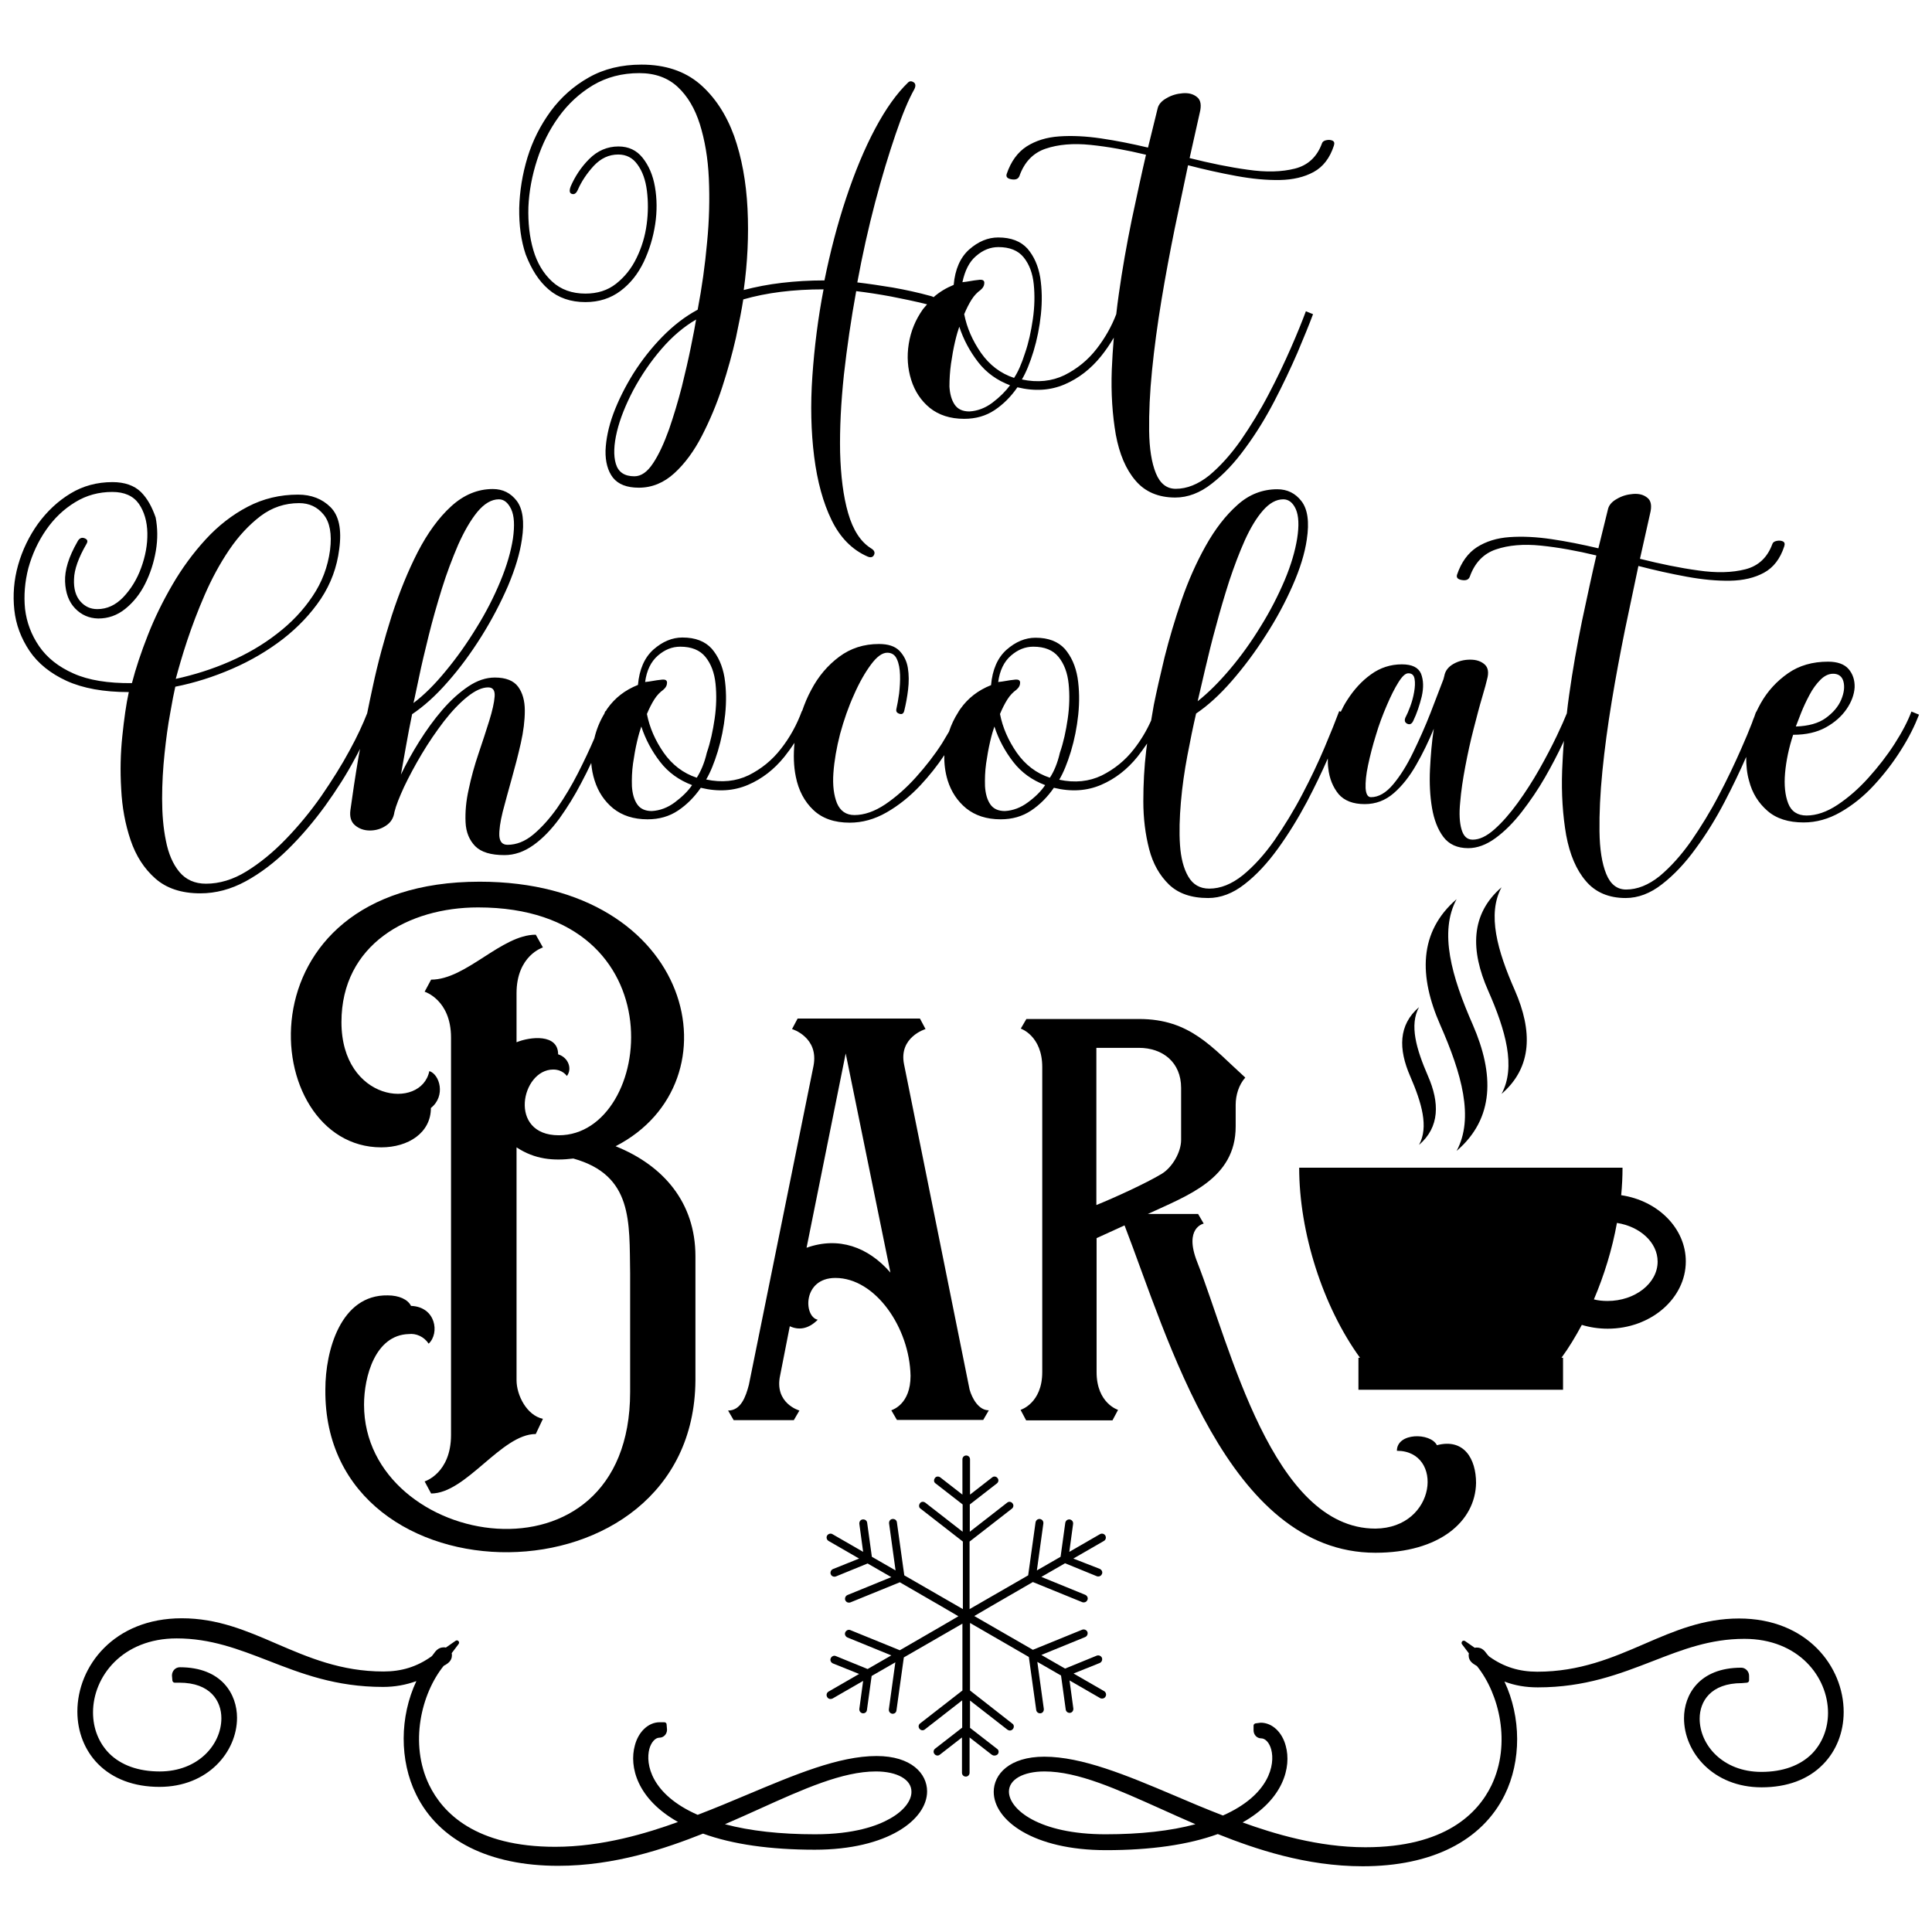
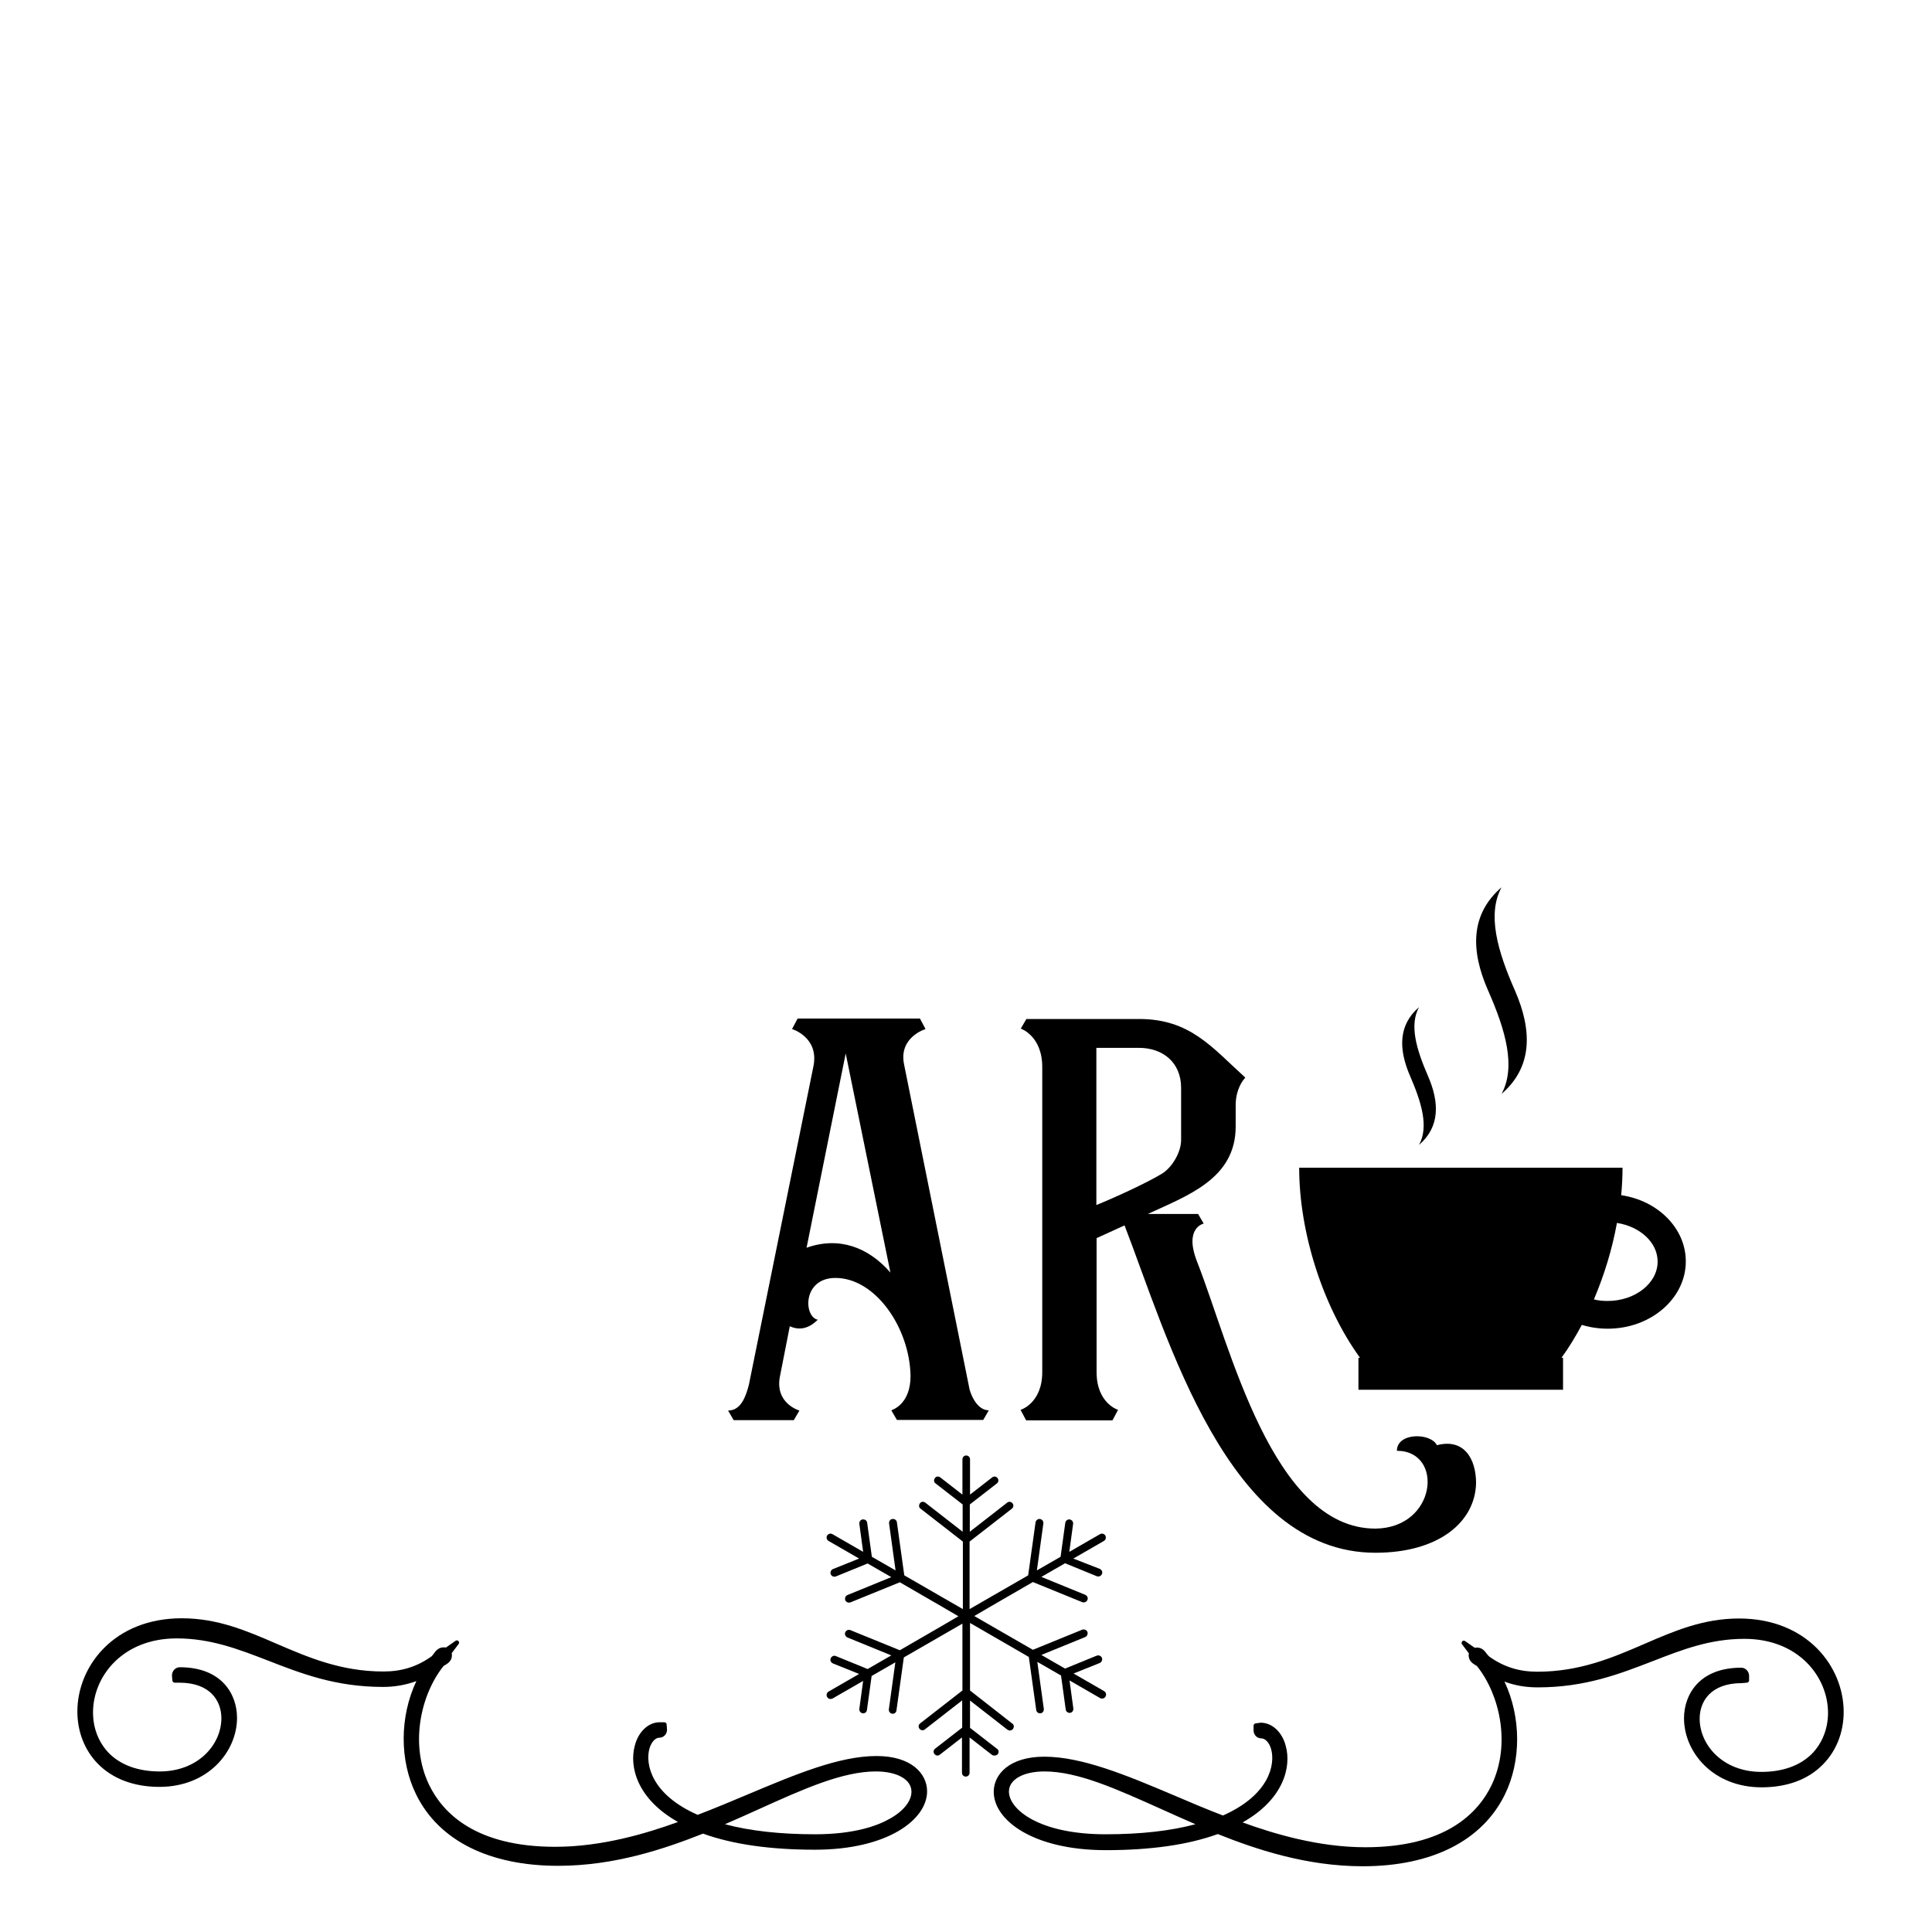
<svg xmlns="http://www.w3.org/2000/svg" version="1.1" id="Layer_1" x="0px" y="0px" viewBox="0 0 864 864" style="enable-background:new 0 0 864 864;" xml:space="preserve">
  <g>
    <path d="M392,785.3c-16.9,0-36.7,8.4-57.9,17.3c-7.1,3-14.5,6.1-22.1,9c-20.9-9.2-23.4-22.8-21.6-29.5c0.8-2.9,2.6-5,4.5-5   c1.9,0,3.4-1.6,3.4-3.6l-0.2-2.4c0-0.5-0.5-0.9-1-0.9H295c-5,0-9.5,4.2-11.1,10.4c-2.6,9.5,1,23.9,19.3,34.2   c-13.8,5-33.8,11.1-54.9,11.1c-35.6,0-50.3-15.1-56.4-27.7c-8.9-18.5-3.5-40.8,6.5-53.2c0.1-0.1,0.5-0.3,0.7-0.4c1-0.6,3-1.8,3-4.3   c0-0.3,0-0.7-0.1-1l3.1-4.1c0.3-0.4,0.3-1-0.1-1.3c-0.3-0.4-0.9-0.4-1.3-0.1l-4.3,3c-0.3-0.1-0.7-0.1-1-0.1c-2.4,0-3.7,1.8-4.4,2.8   c-0.4,0.5-0.7,1-1.1,1.3c-6.5,4.6-13.3,6.7-21.4,6.7c-19,0-33.6-6.3-47.8-12.4c-13.6-5.9-26.5-11.4-42.4-11.4   c-30.4,0-46.7,21.5-46.7,41.7c0,9.1,3.3,17.4,9.2,23.4c6.6,6.7,16.1,10.3,27.5,10.3c21.7,0,34.7-15.7,34.7-30.9   c0-10.4-6.7-22.6-25.6-22.6c-1.9,0-3.5,1.6-3.5,3.7l0.2,2.3c0.1,0.5,0.5,0.9,1,0.9h2.1c13.9,0,18.8,8.2,18.8,15.9   c0,11.7-10.3,23.8-27.6,23.8c-9.5,0-17.3-2.8-22.6-8.1c-4.6-4.7-7.2-11.1-7.2-18.3c0-16,13.1-33.1,37.4-33.1   c15.2,0,27.6,4.8,40.8,9.9c14.9,5.8,30.3,11.8,51.5,11.8c5.3,0,10.2-0.9,14.9-2.6c-7.5,15.9-7.6,35.5-0.1,50.7   c10.1,20.6,32.7,31.9,63.5,31.9c25.4,0,47.9-7.7,64.8-14.4c13.2,4.8,30.1,7.2,50,7.2c32.6,0,50.2-13.5,50.2-26.1   C414.6,793.2,407.6,785.3,392,785.3z M398,813.3L398,813.3c-5.6,3.2-16,7-33.5,7c-15.5,0-29.1-1.5-40.3-4.5   c5.3-2.3,10.5-4.6,15.1-6.7c20.1-9.1,37.5-16.9,52.4-16.9c9.5,0,15.9,3.6,15.9,9C407.7,805.3,404.1,809.9,398,813.3z" />
    <path d="M777.7,723.8c-15.9,0-28.8,5.5-42.4,11.4c-14.1,6.1-28.8,12.4-47.8,12.4c-8.1,0-14.9-2.1-21.4-6.7   c-0.4-0.3-0.8-0.8-1.2-1.3c-0.8-1.1-2-2.8-4.4-2.8c-0.3,0-0.7,0-1,0.1l-4.3-3c-0.4-0.3-1-0.2-1.3,0.1c-0.3,0.4-0.4,0.9-0.1,1.3   l3.1,4.1c-0.1,0.3-0.1,0.6-0.1,1c0,2.5,2.1,3.7,3.1,4.3c0.1,0.1,0.6,0.3,0.7,0.5c9.9,12.4,15.3,34.6,6.4,53.2   c-6.1,12.6-20.8,27.7-56.4,27.7c-21.1,0-41.1-6.1-54.9-11.1c18.3-10.3,21.9-24.8,19.3-34.2c-1.6-6.2-6.1-10.4-11.2-10.4   c0,0,0,0,0,0l-2.3,0.3c-0.5,0.1-0.9,0.5-0.9,1v2.1c0,2,1.5,3.6,3.4,3.6c1.9,0,3.7,2,4.5,5c1.8,6.7-0.8,20.3-21.6,29.5   c-7.5-2.9-14.9-6-22.1-9.1c-21-8.9-40.9-17.2-57.8-17.2c-15.6,0-22.6,7.9-22.6,15.7c0,12.7,17.6,26.1,50.2,26.1   c20,0,36.8-2.4,50-7.2c16.8,6.7,39.4,14.4,64.8,14.4c30.8,0,53.3-11.3,63.5-31.9c7.5-15.2,7.4-34.8-0.1-50.7   c4.7,1.8,9.6,2.6,14.9,2.6c21.2,0,36.6-6,51.6-11.8c13.1-5.1,25.5-9.9,40.8-9.9c24.3,0,37.4,17.1,37.4,33.1   c0,7.1-2.6,13.6-7.2,18.3c-5.3,5.3-13.1,8.1-22.6,8.1c-17.3,0-27.6-12.1-27.6-23.8c0-7.7,4.9-15.9,18.9-15.9l2.3-0.2   c0.5-0.1,0.9-0.5,0.9-1v-2.1c0-1.9-1.6-3.6-3.5-3.6c-18.9,0-25.6,12.2-25.6,22.6c0,15.2,13,30.9,34.7,30.9   c11.4,0,20.9-3.5,27.5-10.3c5.9-6,9.2-14.3,9.2-23.4C824.5,745.3,808.1,723.8,777.7,723.8z M494.4,820.3   c-29.8,0-43.2-11.2-43.2-19.1c0-5.4,6.4-9,15.9-9c15,0,32.3,7.9,52.4,16.9c4.6,2.1,9.8,4.4,15.1,6.7   C523.5,818.8,510,820.3,494.4,820.3z" />
-     <path d="M245.3,129.4c4.4,3.8,9.9,5.7,16.5,5.7c6.1,0,11.3-1.7,15.7-5c4.4-3.3,7.8-7.6,10.4-13c2.5-5.3,4.2-10.9,5.1-16.8   c0.9-5.9,0.8-11.5-0.1-16.7c-0.9-5.3-2.8-9.6-5.5-13c-2.7-3.4-6.3-5.1-10.8-5.1c-5,0-9.4,1.9-13.1,5.6c-3.7,3.7-6.4,7.9-8.3,12.3   c-0.7,1.9-0.5,3,0.5,3.3c1.1,0.4,2-0.2,2.7-1.8c1.6-3.7,4-7.3,7.1-10.7c3.2-3.4,6.8-5.1,11-5.1c3.6,0,6.5,1.5,8.6,4.5   c2.2,3,3.6,6.9,4.2,11.7c0.6,4.8,0.6,9.8-0.1,15c-0.7,5.3-2.2,10.3-4.5,15c-2.3,4.8-5.4,8.6-9.2,11.6c-3.8,3-8.4,4.4-13.7,4.4   c-6,0-11-1.8-14.9-5.4c-3.9-3.6-6.7-8.3-8.4-14.1c-1.7-5.8-2.4-12.2-2.2-19.2c0.3-7,1.6-14,3.9-21.1c2.3-7.1,5.5-13.5,9.7-19.3   c4.2-5.8,9.3-10.5,15.3-14.1c6.1-3.6,13-5.4,20.7-5.4c7.1,0,12.8,2.1,17.2,6.2c4.4,4.1,7.7,9.7,9.9,16.7c2.2,7.1,3.6,15.1,4,24.2   c0.4,9.1,0.2,18.7-0.8,28.7c-0.9,10.1-2.3,20.1-4.2,30c-5.6,3-10.9,7.1-15.8,12.1c-4.9,5-9.2,10.5-13,16.5c-3.7,6-6.7,12-8.9,17.9   c-2.2,6-3.3,11.5-3.5,16.5c-0.1,5,1,9.1,3.3,12.1c2.4,3,6.2,4.5,11.6,4.5c5.9,0,11.2-2.2,15.9-6.5c4.7-4.3,8.8-9.9,12.3-16.7   c3.5-6.8,6.6-14.1,9.1-21.8c2.5-7.7,4.5-15,6.1-22c1.5-7,2.6-12.7,3.3-17.2c10.4-3,22.3-4.5,35.9-4.5c-2.5,13-4.1,25.9-5,38.8   c-0.9,12.9-0.6,24.9,0.8,36c1.4,11.1,4,20.6,7.8,28.4c3.8,7.8,9.2,13.3,16.1,16.3c1.4,0.6,2.4,0.3,2.9-0.8c0.5-1.1,0-2.1-1.4-2.9   c-4.6-2.9-8-8.1-10.2-15.7s-3.3-16.7-3.6-27.3c-0.2-10.7,0.4-22.2,1.7-34.6c1.4-12.4,3.2-24.8,5.5-37.4c5,0.6,10.2,1.4,15.6,2.4   c5.1,1,10.5,2.1,16.1,3.5c-0.6,0.7-1.2,1.4-1.8,2.1c-3.4,4.8-5.5,9.9-6.4,15.6c-0.9,5.6-0.5,11,1.1,16.1c1.6,5.1,4.4,9.3,8.3,12.5   c4,3.2,9.1,4.9,15.4,4.9c5.2,0,9.7-1.3,13.6-3.9c3.9-2.6,7.3-6,10.2-10.2c7.8,1.9,14.8,1.4,21.1-1.3c6.3-2.7,11.7-6.9,16.3-12.6   c2.1-2.6,4-5.4,5.7-8.3c-0.4,4.8-0.7,9.6-0.9,14.3c-0.4,10.7,0.3,20.4,1.8,29.1c1.6,8.6,4.5,15.5,8.8,20.5c4.2,5,10.2,7.6,17.8,7.6   c5.6,0,11.1-2.1,16.3-6.2c5.3-4.1,10.3-9.4,15-15.9c4.8-6.5,9.1-13.5,13-21c3.9-7.5,7.3-14.7,10.3-21.6c2.9-6.9,5.3-12.7,7-17.3   l-3.2-1.3c-1.6,4.3-3.8,9.8-6.7,16.4c-2.9,6.6-6.2,13.6-10,20.8c-3.8,7.3-8,14.1-12.4,20.5c-4.5,6.4-9.2,11.6-14.1,15.7   c-5,4-10,6-15,6c-4,0-7-2.3-8.9-7c-1.9-4.7-2.9-11-3-19c-0.1-8,0.3-17,1.3-27c1-10,2.4-20.4,4.2-31.3c1.8-10.9,3.8-21.5,5.9-31.9   c2.2-10.4,4.2-19.9,6-28.5c7.3,1.9,14.5,3.5,21.6,4.8c7.1,1.3,13.5,1.9,19.4,1.8c5.9-0.1,11-1.3,15.2-3.6c4.2-2.3,7.2-6.2,9-11.7   c0.4-1.2,0.2-1.9-0.6-2.3c-0.9-0.4-1.8-0.4-2.8-0.2c-1,0.2-1.7,0.7-1.9,1.4c-2.2,6-6.2,9.8-12.1,11.3c-5.9,1.5-12.9,1.7-21.1,0.5   c-8.1-1.1-16.8-2.9-26-5.2l4.5-20.1c0.9-3.5,0.5-5.9-1.2-7.2c-1.7-1.4-3.8-1.9-6.4-1.7c-2.6,0.2-5,0.9-7.2,2.2   c-2.2,1.2-3.6,2.8-4,4.6l-4.3,17.5c-7.2-1.7-14.2-3.1-21-4.1c-6.8-1-13-1.3-18.7-0.9c-5.7,0.4-10.5,1.9-14.6,4.5   c-4,2.6-7,6.7-8.9,12.3c-0.4,1.3,0.3,2.1,2.2,2.4c1.9,0.3,3-0.2,3.5-1.5c2.2-6.2,6.1-10.3,11.7-12.2c5.6-1.9,12.3-2.5,20.1-1.7   c7.8,0.8,16.1,2.3,24.8,4.4c-2,8.6-4.1,18.4-6.4,29.2c-2.2,10.8-4.2,21.9-5.8,33.4c-0.4,2.9-0.8,5.8-1.1,8.7   c-2.1,5.5-5,10.6-8.7,15.4c-4,5.2-8.9,9.1-14.5,11.9c-5.6,2.7-12,3.4-19,1.9c1.9-3.2,3.6-7.4,5.2-12.6c1.6-5.3,2.7-10.8,3.3-16.5   c0.6-5.8,0.5-11.3-0.3-16.5c-0.9-5.3-2.8-9.5-5.7-12.9c-3-3.3-7.3-5-13.1-5c-4.6,0-8.9,1.8-13,5.4c-4,3.6-6.3,8.9-6.9,15.8   c-3.4,1.4-6.4,3.2-9,5.5c-0.3-0.2-0.7-0.4-1.2-0.5c-5.8-1.6-11.4-2.8-17-3.8c-5.5-0.9-10.8-1.7-15.9-2.3c2.3-12.5,5-24.5,8-35.9   c3-11.4,6.1-21.5,9.1-30.3c3-8.9,5.8-15.6,8.4-20.2c0.7-1.4,0.6-2.5-0.3-3.1c-0.9-0.6-1.8-0.6-2.5,0.1c-5,4.8-9.9,11.6-14.7,20.6   c-4.8,9-9.1,19.4-13,31.1c-3.9,11.7-7.1,24-9.7,36.8c-6.8,0-13.1,0.4-19.1,1.1c-6,0.7-11.6,1.8-17,3.2c1.7-12.2,2.3-24.4,1.7-36.4   c-0.6-12-2.6-22.9-6-32.5c-3.5-9.6-8.6-17.4-15.3-23.2c-6.8-5.8-15.5-8.7-26.1-8.7c-8.9,0-16.8,1.9-23.5,5.7   c-6.8,3.8-12.5,8.9-17.1,15.1c-4.6,6.3-8.1,13.2-10.4,20.7c-2.3,7.6-3.5,15.1-3.7,22.7c-0.1,7.6,0.8,14.5,2.9,20.7   C237.7,120.5,240.9,125.6,245.3,129.4z M309,155c-1.1,5.5-2.5,11.5-4.1,18c-1.7,6.6-3.6,12.9-5.7,19c-2.2,6.1-4.5,11.2-7.1,15.1   c-2.6,4-5.4,5.9-8.4,5.9c-4.5,0-7.2-1.9-8.3-5.6c-1.1-3.7-0.9-8.5,0.5-14.4c1.4-5.8,3.9-12,7.3-18.5c3.5-6.5,7.6-12.6,12.5-18.3   c4.9-5.7,10.1-10.1,15.6-13.3C310.9,145.5,310.1,149.5,309,155z M436.5,114.5c3.1-2.7,6.4-4,10-4c5,0,8.8,1.5,11.3,4.6   c2.5,3.1,4,7.1,4.5,12c0.5,4.9,0.4,10.1-0.4,15.6c-0.8,5.5-1.9,10.6-3.5,15.2c-1.5,4.7-3.1,8.4-4.9,11.1c-6.1-2-11-5.8-14.8-11.2   c-3.8-5.5-6.3-11.2-7.5-17.3c1-2.4,2.1-4.6,3.3-6.5c1.2-1.9,2.6-3.3,4-4.3c1.2-1,1.7-2.1,1.7-3.2c0-1.2-0.9-1.6-2.8-1.3   c-1.2,0.1-2.3,0.3-3.5,0.5c-1.2,0.2-2.3,0.4-3.5,0.5C431.5,121.1,433.4,117.1,436.5,114.5z M425.3,162.6c0.5-3.5,1.1-6.8,1.8-9.8   c0.7-3,1.4-5.3,1.9-6.7c1.9,5.8,4.7,11,8.4,15.8c3.7,4.8,8.5,8.2,14.3,10.4c-2,2.7-4.6,5.3-7.9,7.8c-3.2,2.4-6.7,3.7-10.3,3.9   c-3,0-5.2-1-6.6-3.1c-1.4-2.1-2.1-4.8-2.3-8C424.6,169.5,424.8,166.2,425.3,162.6z" />
-     <path d="M854.8,318.2c-1.6,4.3-4.1,9.1-7.5,14.4c-3.4,5.3-7.3,10.3-11.7,15.2c-4.4,4.9-9,8.9-13.8,12.1c-4.8,3.2-9.5,4.8-13.9,4.8   c-4,0-6.8-1.8-8.2-5.4c-1.4-3.6-1.9-8.2-1.4-13.7c0.5-5.5,1.7-11.2,3.6-17c5.8,0,10.6-1.1,14.6-3.3c4-2.2,7.1-5,9.3-8.2   c2.2-3.2,3.4-6.5,3.6-9.7c0.1-3.2-0.8-6-2.7-8.2c-1.9-2.2-5-3.3-9.2-3.3c-6.9,0-12.9,1.7-17.9,5.2c-5,3.5-9.1,7.9-12.2,13.4   c-0.7,1.3-1.4,2.6-2,3.9l-0.1,0c-0.2,0.6-0.5,1.3-0.7,2c-0.4,1-0.8,1.9-1.1,2.9c-1.3,3.4-2.9,7.2-4.8,11.5   c-2.9,6.6-6.2,13.6-10,20.8c-3.8,7.3-8,14.1-12.4,20.5c-4.5,6.4-9.2,11.6-14.1,15.7c-5,4-10,6-15,6c-4,0-7-2.3-8.9-7   c-1.9-4.7-2.9-11-3-19c-0.1-8,0.3-17,1.3-27c1-10,2.4-20.4,4.2-31.3c1.8-10.9,3.8-21.5,5.9-31.9c2.2-10.4,4.2-19.9,6-28.5   c7.3,1.9,14.5,3.5,21.6,4.8c7.1,1.3,13.5,1.9,19.4,1.8c5.9-0.1,11-1.3,15.2-3.6c4.2-2.3,7.2-6.2,9-11.7c0.4-1.2,0.2-1.9-0.6-2.3   c-0.9-0.4-1.8-0.4-2.8-0.2c-1,0.2-1.7,0.7-1.9,1.4c-2.2,6-6.2,9.8-12.1,11.3c-5.9,1.5-12.9,1.7-21.1,0.5c-8.1-1.1-16.8-2.9-26-5.2   l4.5-20.1c0.9-3.5,0.5-5.9-1.2-7.2c-1.7-1.4-3.8-1.9-6.4-1.7c-2.6,0.2-5,0.9-7.2,2.2c-2.2,1.2-3.6,2.8-4,4.6l-4.3,17.5   c-7.2-1.7-14.2-3.1-21-4.1c-6.8-1-13-1.3-18.7-0.9c-5.7,0.4-10.5,1.9-14.6,4.5c-4,2.6-7,6.7-8.9,12.3c-0.4,1.3,0.3,2.1,2.2,2.4   c1.9,0.3,3-0.2,3.5-1.5c2.2-6.2,6.1-10.3,11.7-12.2c5.6-1.9,12.3-2.5,20.1-1.7c7.8,0.8,16.1,2.3,24.8,4.4c-2,8.6-4.1,18.4-6.4,29.2   c-2.2,10.8-4.2,21.9-5.8,33.4c-0.4,2.7-0.7,5.3-1,8c-1,2.5-2.5,5.9-4.5,10.1c-2.2,4.6-4.8,9.6-7.8,14.9c-3,5.3-6.3,10.4-9.7,15.1   c-3.5,4.8-6.9,8.7-10.4,11.8c-3.5,3.1-6.7,4.6-9.7,4.6c-2.5,0-4.1-1.5-5-4.6c-0.9-3.1-1.1-7.1-0.6-12.1c0.4-5,1.2-10.3,2.3-16.1   c1.1-5.8,2.3-11.3,3.7-16.7c1.4-5.4,2.6-10.1,3.8-14.1c1.2-4,1.9-6.7,2.2-8c0.9-3.2,0.5-5.4-1.1-6.8c-1.6-1.4-3.7-2.1-6.4-2.1   c-2.7,0-5.2,0.6-7.5,1.9c-2.3,1.3-3.7,3.1-4.1,5.4l-0.4,1.5c-1.6,4.2-3.5,9.2-5.8,15.1c-2.3,5.9-4.9,11.7-7.7,17.5   c-2.8,5.8-5.8,10.6-9,14.4c-3.2,3.8-6.5,5.7-9.9,5.7c-1.4,0-2.2-1.3-2.4-4c-0.1-2.7,0.2-6.1,1.1-10.3c0.9-4.2,2-8.6,3.5-13.4   c1.4-4.8,3.1-9.2,4.9-13.4c1.8-4.2,3.5-7.6,5.2-10.3c1.7-2.7,3.1-4,4.4-4c1.6,0,2.5,0.8,2.8,2.5c0.3,1.7,0.2,3.6-0.2,5.9   c-0.4,2.3-1,4.5-1.8,6.6c-0.8,2.1-1.4,3.5-1.8,4.2c-0.9,1.6-0.7,2.7,0.4,3.3c1.1,0.6,2.1,0.3,2.8-1.2c1.6-3.3,2.8-6.9,3.8-10.9   c0.9-4,0.8-7.3-0.3-10.2c-1.2-2.8-4-4.2-8.6-4.2c-5,0-9.7,1.5-13.8,4.5c-4.2,3-7.7,6.9-10.7,11.6c-1.1,1.7-2,3.4-2.8,5.1l-0.7-0.3   c-1.6,4.3-3.8,9.8-6.6,16.4c-2.8,6.6-6.1,13.6-9.9,20.8c-3.8,7.3-8,14.1-12.4,20.5c-4.5,6.4-9.2,11.6-14.2,15.7c-5,4-10,6-15,6   c-4.2,0-7.3-1.8-9.4-5.4c-2.1-3.6-3.3-8.3-3.7-14.1c-0.4-5.8-0.2-12.2,0.4-19.2c0.6-7,1.6-13.9,2.9-20.8c1.3-6.9,2.6-13.2,3.9-18.8   c5.2-3.5,10.5-8.3,15.9-14.5c5.4-6.2,10.5-13,15.2-20.4c4.8-7.4,8.8-14.9,12.1-22.4c3.3-7.5,5.4-14.3,6.3-20.5   c1.2-7.9,0.4-13.6-2.4-17.2c-2.7-3.5-6.3-5.3-10.8-5.3c-6.6,0-12.6,2.3-17.8,7c-5.3,4.7-10,10.8-14.2,18.3   c-4.2,7.5-7.8,15.6-10.8,24.3c-3,8.7-5.5,17.2-7.6,25.5c-2,8.3-3.6,15.4-4.8,21.3c-0.4,2.2-0.8,4.5-1.2,7c-2,4.5-4.5,8.7-7.6,12.7   c-4,5.2-8.9,9.1-14.5,11.9c-5.6,2.7-12,3.4-19,1.9c1.9-3.2,3.6-7.4,5.2-12.6c1.6-5.3,2.7-10.8,3.3-16.5c0.6-5.8,0.5-11.3-0.3-16.5   c-0.9-5.3-2.8-9.5-5.7-12.9c-3-3.3-7.3-5-13.1-5c-4.6,0-8.9,1.8-13,5.4c-4,3.6-6.3,8.9-6.9,15.8c-5.8,2.3-10.3,5.8-13.7,10.6   c-0.3,0.4-0.5,0.7-0.7,1.1l-0.1,0c0,0.1-0.1,0.2-0.1,0.3c-1.8,2.8-3.2,5.7-4.2,8.8c-1,1.7-2,3.4-3.1,5.2   c-3.4,5.3-7.3,10.3-11.7,15.2c-4.4,4.9-9,8.9-13.7,12.1c-4.8,3.2-9.4,4.8-13.8,4.8c-3.7,0-6.3-1.8-7.8-5.3c-1.4-3.5-2-8-1.6-13.5   c0.4-5.5,1.4-11.3,3-17.5c1.7-6.2,3.7-12,6.2-17.5c2.4-5.5,5-10,7.6-13.5c2.6-3.5,5-5.3,7.3-5.3c2,0,3.5,1,4.3,2.9   c0.9,1.9,1.3,4.3,1.4,7c0.1,2.7-0.1,5.5-0.4,8.3c-0.4,2.8-0.8,5.1-1.2,6.8c-0.3,1.2,0.1,1.9,1.3,2.3c1.2,0.4,1.9-0.1,2.2-1.4   c0.7-2.9,1.3-6,1.7-9.4c0.4-3.4,0.4-6.6-0.1-9.7c-0.5-3.1-1.8-5.6-3.8-7.7c-2-2-5-3-9.1-3c-6.8,0-12.7,1.9-17.8,5.7   c-5.1,3.8-9.3,8.7-12.5,14.8c-1.7,3.1-3,6.3-4.1,9.5l-0.1,0c-2.2,6-5.3,11.7-9.3,16.8c-4,5.2-8.9,9.1-14.5,11.9   c-5.6,2.7-12,3.4-19,1.9c1.9-3.2,3.6-7.4,5.2-12.6c1.6-5.3,2.7-10.8,3.3-16.5c0.6-5.8,0.5-11.3-0.3-16.5c-0.9-5.3-2.8-9.5-5.7-12.9   c-3-3.3-7.3-5-13.1-5c-4.6,0-8.9,1.8-13,5.4c-4,3.6-6.3,8.9-6.9,15.8c-5.8,2.3-10.3,5.8-13.7,10.6c-0.3,0.4-0.5,0.8-0.7,1.2   l-0.2-0.1c-0.1,0.3-0.3,0.7-0.4,1.1c-2.1,3.5-3.6,7.2-4.5,11.1c-2.1,4.9-4.5,10-7.3,15.5c-2.8,5.5-5.9,10.7-9.3,15.6   c-3.4,4.8-7,8.8-10.7,11.9c-3.7,3.1-7.6,4.6-11.5,4.6c-2.3,0-3.5-1.3-3.7-4c-0.1-2.7,0.4-6.2,1.5-10.7c1.2-4.5,2.5-9.4,4-14.7   c1.5-5.3,2.9-10.7,4.1-16c1.2-5.3,1.8-10.2,1.8-14.6c0-4.4-1-8-3-10.7c-2-2.7-5.5-4.1-10.4-4.1c-3.9,0-7.9,1.3-11.9,4   c-4,2.7-7.9,6.2-11.6,10.5c-3.7,4.3-7.1,9-10.3,14.1c-3.2,5.1-5.9,10-8.2,14.8c0.7-4,1.5-8.3,2.3-12.9c0.8-4.5,1.7-9.3,2.7-14.1   c5.2-3.5,10.5-8.2,15.9-14.4c5.4-6.1,10.4-12.9,15.1-20.4c4.7-7.5,8.6-15,11.9-22.6c3.2-7.6,5.3-14.5,6.2-20.8   c1.2-7.9,0.4-13.6-2.3-17.2c-2.7-3.5-6.2-5.3-10.7-5.3c-6.8,0-13,2.6-18.6,7.7c-5.6,5.1-10.6,12-15,20.5c-4.4,8.6-8.2,18-11.6,28.4   c-3.3,10.4-6.2,21-8.5,31.8c-0.9,4.1-1.7,8-2.5,11.9c-1.9,4.8-4.4,10.3-7.8,16.5c-3.6,6.7-7.9,13.5-12.7,20.5   c-4.9,7-10.2,13.4-15.9,19.3c-5.7,5.9-11.6,10.7-17.6,14.4c-6,3.7-12.1,5.5-18.1,5.5c-5,0-9-1.8-11.9-5.3c-2.9-3.5-4.9-8.2-6-13.9   c-1.2-5.8-1.7-12.1-1.7-18.9c0-6.8,0.4-13.6,1.1-20.2c0.7-6.6,1.5-12.6,2.5-17.9c0.9-5.3,1.7-9.3,2.3-11.9c8.6-1.7,17.1-4.4,25.4-8   c8.3-3.6,15.8-8,22.7-13.3c6.8-5.3,12.5-11.3,17-18c4.5-6.8,7.2-14.2,8.2-22.2c1.2-8.8-0.1-15-3.9-18.8c-3.7-3.7-8.6-5.6-14.5-5.6   c-8.1,0-15.6,1.8-22.5,5.4c-6.9,3.6-13.2,8.5-18.8,14.6c-5.6,6.1-10.6,12.9-14.9,20.3c-4.3,7.4-8,14.9-11,22.6   c-3,7.6-5.4,14.8-7.1,21.4c-10.7,0.1-19.4-1.3-26.1-4.3c-6.8-3-11.9-7.1-15.4-12.2c-3.5-5.1-5.6-10.7-6.3-16.7   c-0.6-6-0.1-12.1,1.5-18.3c1.7-6.1,4.3-11.8,7.9-17c3.6-5.2,7.9-9.3,13-12.4c5-3.1,10.6-4.6,16.6-4.6c5.5,0,9.4,1.8,11.9,5.3   c2.4,3.5,3.7,7.9,3.8,13.1c0.1,5.2-0.9,10.4-2.8,15.6c-1.9,5.2-4.6,9.5-8,13.1c-3.4,3.5-7.2,5.3-11.6,5.3c-3,0-5.5-1.1-7.6-3.5   c-2-2.3-3-5.6-2.8-9.9c0.1-4.3,2-9.6,5.6-15.8c0.7-1.2,0.4-2-0.9-2.5c-1.3-0.5-2.4,0-3.2,1.6c-3.9,6.8-5.7,12.7-5.5,17.8   c0.2,5.1,1.7,9.1,4.5,12c2.8,2.9,6.2,4.4,10.3,4.5c4.5,0,8.5-1.4,12.1-4.3c3.6-2.9,6.6-6.6,8.9-11.2c2.3-4.6,3.9-9.5,4.8-14.8   c0.9-5.3,0.8-10.2-0.1-14.9C68,226.8,66,223,63,220c-3-2.9-7.3-4.4-12.7-4.4c-6.9,0-13.2,1.7-18.8,5.1c-5.6,3.4-10.4,7.9-14.5,13.5   c-4,5.6-7,11.8-8.9,18.5c-1.9,6.7-2.4,13.4-1.7,20c0.7,6.6,3,12.7,6.8,18.4c3.8,5.6,9.4,10.1,16.6,13.4c7.3,3.3,16.5,5,27.8,5   c-1.2,5.5-2.1,12-2.9,19.7c-0.8,7.6-1,15.5-0.5,23.7c0.4,8.1,1.8,15.7,4.2,22.8c2.4,7.1,6.1,12.8,11.1,17.2   c5,4.4,11.7,6.6,20.1,6.6c6.9,0,13.7-1.8,20.3-5.4c6.6-3.6,12.9-8.4,18.9-14.3c6-5.9,11.5-12.4,16.6-19.4   c5.1-7.1,9.6-14.1,13.4-21.3c0.8-1.4,1.5-2.8,2.2-4.2c-0.2,1.1-0.4,2.2-0.6,3.2c-1.6,9.5-2.8,17.6-3.7,24.2c-0.4,3,0.3,5.3,2.1,6.8   c1.8,1.5,4,2.3,6.6,2.3c2.6,0,5-0.7,7.1-2.1c2.2-1.4,3.5-3.4,3.9-6.2c0.7-2.9,2.2-6.6,4.3-11.2c2.2-4.6,4.8-9.5,7.9-14.7   c3.1-5.2,6.4-10,9.9-14.6c3.5-4.5,7-8.2,10.5-11c3.5-2.8,6.6-4.2,9.3-4.2c2.2,0,3.1,1.4,2.9,4.1c-0.2,2.7-1,6.3-2.4,10.8   c-1.4,4.5-3,9.4-4.8,14.7c-1.8,5.3-3.3,10.7-4.4,16c-1.2,5.3-1.6,10.2-1.4,14.7c0.2,4.5,1.7,8,4.3,10.7c2.7,2.7,7,4,13.1,4   c4.5,0,8.8-1.5,13-4.5c4.2-3,8-7,11.6-11.9c3.5-4.9,6.8-10.2,9.7-15.8c1.6-3,3.1-6,4.5-9c0.2,2.7,0.7,5.3,1.5,7.8   c1.6,5.1,4.4,9.3,8.3,12.5c4,3.2,9.1,4.9,15.4,4.9c5.2,0,9.7-1.3,13.6-3.9c3.9-2.6,7.3-6,10.2-10.2c7.8,1.9,14.8,1.4,21.1-1.3   c6.3-2.7,11.7-6.9,16.3-12.6c1.6-2,3.1-4.1,4.5-6.2c-0.5,5.3-0.4,10.4,0.6,15.2c1.2,6,3.8,11,7.8,14.8c4,3.8,9.4,5.7,16.3,5.7   c5.6,0,11.1-1.5,16.5-4.6c5.4-3.1,10.4-7.1,15.1-12.1c4-4.3,7.6-8.8,10.7-13.5c-0.1,3.9,0.4,7.7,1.5,11.3c1.6,5.1,4.4,9.3,8.3,12.5   c4,3.2,9.1,4.9,15.4,4.9c5.2,0,9.7-1.3,13.6-3.9c3.9-2.6,7.3-6,10.2-10.2c7.8,1.9,14.8,1.4,21.1-1.3c6.3-2.7,11.7-6.9,16.3-12.6   c1.5-1.9,2.9-3.9,4.3-5.9c-0.1,1-0.3,2-0.4,3c-0.9,7.5-1.3,15.1-1.3,22.8c0,7.7,0.9,14.8,2.6,21.4c1.7,6.6,4.7,11.8,8.9,15.9   c4.2,4,10,6,17.5,6c5.6,0,11.1-2.1,16.3-6.2c5.3-4.1,10.2-9.4,14.9-15.9c4.7-6.5,9-13.5,13-21c3.5-6.7,6.6-13.1,9.3-19.3   c0,1.5,0,2.9,0.2,4.3c0.5,4.7,2.1,8.5,4.6,11.6c2.6,3,6.5,4.5,11.7,4.5c4.9,0,9.2-1.6,13-4.9c3.7-3.2,7.1-7.5,10-12.6   c3-5.2,5.6-10.6,7.9-16.2c-0.9,5.9-1.4,12-1.7,18.1c-0.3,6.2,0,12,0.9,17.3c0.9,5.3,2.6,9.7,5.1,13c2.5,3.3,6.2,5,11.1,5   c4,0,8.1-1.5,12.2-4.5c4.1-3,8-6.9,11.8-11.8c3.7-4.8,7.2-9.9,10.3-15.3c3.1-5.4,5.8-10.6,8.2-15.7c0.1-0.3,0.2-0.5,0.3-0.8   c-0.4,4.4-0.6,8.8-0.8,13.2c-0.4,10.7,0.3,20.4,1.8,29.1c1.6,8.6,4.5,15.5,8.8,20.5c4.2,5,10.2,7.6,17.8,7.6   c5.6,0,11.1-2.1,16.3-6.2c5.3-4.1,10.3-9.4,15-15.9c4.8-6.5,9.1-13.5,13-21c3.6-6.9,6.8-13.6,9.6-20c0,3.7,0.3,7.3,1.3,10.7   c1.4,5.5,4.2,9.9,8.2,13.4c4,3.5,9.4,5.2,16.2,5.2c5.6,0,11.1-1.5,16.5-4.6c5.4-3.1,10.4-7.1,15-12.1c4.6-5,8.6-10.2,12.1-15.8   c3.5-5.5,6.1-10.8,8-15.7L854.8,318.2z M805.5,318.7c1-2.5,2.2-5.1,3.7-7.9c1.4-2.7,3.1-5,4.9-6.8c1.8-1.8,3.7-2.7,5.7-2.7   c2.4,0,4,1.2,4.6,3.5c0.6,2.3,0.3,5-1,8.1c-1.3,3.1-3.6,5.8-6.9,8.2c-3.3,2.4-7.8,3.6-13.4,3.8   C803.7,323.3,804.5,321.3,805.5,318.7z M539,299c1.4-5.9,2.9-12.2,4.8-19c1.8-6.8,3.8-13.5,5.9-20.1c2.2-6.6,4.5-12.7,7-18.3   c2.5-5.5,5.2-10,8.1-13.3c2.9-3.3,5.9-5,9.1-5c2.4,0,4.3,1.5,5.6,4.4c1.3,3,1.5,7.3,0.6,13.1c-0.9,5.6-2.7,11.8-5.6,18.7   c-2.9,6.8-6.4,13.7-10.7,20.6c-4.2,6.9-8.8,13.3-13.7,19.1c-4.9,5.8-9.7,10.6-14.5,14.4C536.5,309.8,537.6,304.9,539,299z    M187.4,302.8c1.1-5.4,2.6-11.6,4.3-18.5c1.7-6.9,3.7-13.9,5.9-21c2.2-7.1,4.7-13.6,7.3-19.7c2.7-6,5.5-10.9,8.6-14.7   c3.1-3.7,6.3-5.6,9.6-5.6c2.3,0,4.1,1.5,5.5,4.4c1.4,3,1.6,7.3,0.8,13.1c-0.9,5.8-2.7,12.1-5.6,19.1c-2.9,7-6.4,13.9-10.7,20.8   c-4.2,6.9-8.8,13.4-13.7,19.3c-4.9,6-9.7,10.8-14.5,14.4C185.5,312.1,186.2,308.2,187.4,302.8z M83.7,286.5   c2.2-6.6,4.8-13.5,7.9-20.6c3.1-7.1,6.7-13.8,10.9-20c4.2-6.2,8.9-11.2,14-15.1c5.2-3.9,10.9-5.8,17.3-5.8c4.5,0,8.1,1.7,10.9,5.1   c2.8,3.4,3.8,8.7,2.9,15.9c-1,7.5-3.6,14.4-7.8,20.6c-4.2,6.3-9.5,11.9-15.9,16.8c-6.4,5-13.5,9.1-21.3,12.5   c-7.8,3.4-15.8,5.9-24,7.7C79.9,298.8,81.5,293.1,83.7,286.5z M301.8,358.8c-3.2,2.4-6.7,3.7-10.3,3.9c-3,0-5.2-1-6.6-3.1   c-1.4-2.1-2.1-4.8-2.3-8c-0.1-3.2,0-6.6,0.5-10.2c0.5-3.5,1.1-6.8,1.8-9.8c0.7-3,1.4-5.3,1.9-6.7c1.9,5.8,4.7,11,8.4,15.8   c3.7,4.8,8.5,8.2,14.3,10.4C307.7,353.8,305,356.4,301.8,358.8z M311.6,347.8c-6.1-2-11-5.8-14.8-11.2c-3.8-5.5-6.3-11.2-7.5-17.3   c1-2.4,2.1-4.6,3.3-6.5c1.2-1.9,2.6-3.3,4-4.3c1.2-1,1.7-2.1,1.7-3.2c0-1.2-0.9-1.6-2.8-1.3c-1.2,0.1-2.3,0.3-3.5,0.5   c-1.2,0.2-2.3,0.4-3.5,0.5c0.7-5.2,2.6-9.1,5.7-11.8c3.1-2.7,6.4-4,10-4c5,0,8.8,1.5,11.3,4.6c2.5,3.1,4,7.1,4.5,12   c0.5,4.9,0.4,10.1-0.4,15.6c-0.8,5.5-1.9,10.6-3.5,15.2C315,341.4,313.3,345.1,311.6,347.8z M459.7,358.8   c-3.2,2.4-6.7,3.7-10.3,3.9c-3,0-5.2-1-6.6-3.1c-1.4-2.1-2.1-4.8-2.3-8c-0.1-3.2,0-6.6,0.5-10.2c0.5-3.5,1.1-6.8,1.8-9.8   c0.7-3,1.4-5.3,1.9-6.7c1.9,5.8,4.7,11,8.4,15.8c3.7,4.8,8.5,8.2,14.3,10.4C465.6,353.8,463,356.4,459.7,358.8z M469.5,347.8   c-6.1-2-11-5.8-14.8-11.2c-3.8-5.5-6.3-11.2-7.5-17.3c1-2.4,2.1-4.6,3.3-6.5c1.2-1.9,2.6-3.3,4-4.3c1.2-1,1.7-2.1,1.7-3.2   c0-1.2-0.9-1.6-2.8-1.3c-1.2,0.1-2.3,0.3-3.5,0.5c-1.2,0.2-2.3,0.4-3.5,0.5c0.7-5.2,2.6-9.1,5.7-11.8c3.1-2.7,6.4-4,10-4   c5,0,8.8,1.5,11.3,4.6c2.5,3.1,4,7.1,4.5,12c0.5,4.9,0.4,10.1-0.4,15.6c-0.8,5.5-1.9,10.6-3.5,15.2   C472.9,341.4,471.3,345.1,469.5,347.8z" />
-     <path d="M214.5,394.3c-109.4,0-99.3,118.8-44,118.8c12.1,0,22.2-6.5,22.2-17.6c6.8-5.4,3.9-15.1-0.7-16.5   c-3.6,17.6-39.3,13.6-39.3-21.9c0-34.8,30-51.3,61.1-51.3c90.8,0,78.6,101.9,36.1,101.9c-22.9,0-16.8-29.4-2.5-29.4   c4.3,0,6.1,2.9,6.1,2.9c2.5-3.2,0.7-8.3-3.9-9.7c0-9.3-12.5-7.9-18.6-5.4v-21.9c0-16.9,11.8-20.5,11.8-20.5l-3.2-5.7   c-15.4,0-31.1,20.1-46.8,20.1l-2.9,5.4c0,0,11.8,3.6,11.8,20.5v177.7c0,17.2-11.8,20.8-11.8,20.8l2.9,5.4   c15.7,0,31.4-26.6,46.8-26.6l3.2-6.8C235.6,633,231,624,231,617.2V513.1c8.2,5.4,16.4,6.1,25.4,5c26.8,7.5,25,28.4,25.4,51.3v53.1   c0,90.8-119,70.3-119,5.7c0-12.6,5-31.2,20-31.6c3.2-0.4,6.8,1.1,8.9,4.3c5-4.7,3.2-16.5-7.9-16.9c-1.4-2.9-5.4-4.7-10.4-4.7   c-21.1-0.4-27.9,24.8-27.9,42c-1.1,97.6,164.7,98,165.5-3.9v-55.6c0-24-14.3-40.6-35.7-49.2C331,484,310.7,394.3,214.5,394.3z" />
    <path d="M334.9,619.3c-1.4,5.4-3.6,11.5-9.3,11.5l2.5,4.3H355l2.5-4.3c0,0-11.4-3.2-8.6-15.8l4.3-21.9c3.9,1.8,8.2,1.4,12.5-2.9   c-6.4-1.4-6.8-18.7,7.9-18.7c17.9,0,33.2,22.3,33.6,43.8c0,12.6-7.9,15.1-8.6,15.4l2.5,4.3h38.6l2.5-4.3c-4.6,0-7.5-5.4-8.6-9.3   l-29.3-145.4c-2.5-12.2,9.6-15.8,9.6-15.8l-2.5-4.7h-54.7l-2.5,4.7c0,0,12.1,3.6,9.6,16.5L334.9,619.3z M378.2,471.1l20,98   c-10-11.5-23.2-16.2-37.5-11.1L378.2,471.1z" />
    <path d="M456.4,630.5l2.5,4.7h38.6l2.5-4.7c0,0-9.6-2.9-9.6-16.9v-59.9l12.5-5.7c19.3,49.9,46.1,146.4,112.2,146.4   c28.6,0,44.7-14,45-31.2c0-10.8-5.4-20.1-17.5-16.9c-2.9-5.7-17.9-5.7-17.9,2.5c21.1,0,17.9,34.5-9.6,34.8   c-46.1,0-65-81.8-79.7-119.2c-6.1-15.4,2.9-17.2,2.9-17.2l-2.5-4.3h-22.5c17.9-8.3,39.3-15.8,39.3-39.1v-9.7c0-4.3,1.4-9,4.3-12.2   c-15-13.6-24.7-26.2-47.5-26.2h-50.4l-2.5,4.3c0,0,9.6,3.2,9.6,17.2v136.4C466.1,627.6,456.4,630.5,456.4,630.5z M490.4,468.6h18.9   c10.7,0,18.9,6.5,18.9,17.9v23.3c0,5.4-3.9,12.2-8.6,15.1c-7.1,4.3-21.4,10.8-29.3,14V468.6z" />
    <path d="M446.2,784.5c0.6-0.8,0.5-1.9-0.3-2.4l-12.1-9.4v-12.2l16.7,13c0.3,0.2,0.7,0.4,1.1,0.4c0.5,0,1-0.2,1.4-0.7   c0.6-0.8,0.5-1.9-0.3-2.4L433.8,756v-21.3v-8.9l5.9,3.4l1.9,1.1l18.5,10.7l3.3,23.7c0.1,0.9,0.9,1.5,1.7,1.5c0.1,0,0.2,0,0.2,0   c1-0.1,1.6-1,1.5-2l-2.9-21l10.6,6.1l2.1,15.2c0.1,0.9,0.9,1.5,1.7,1.5c0.1,0,0.2,0,0.2,0c1-0.1,1.6-1,1.5-2l-1.7-12.5l13.7,7.9   c0.3,0.2,0.6,0.2,0.9,0.2c0.6,0,1.2-0.3,1.5-0.9c0.5-0.8,0.2-1.9-0.6-2.4l-13.7-7.9l11.7-4.7c0.9-0.4,1.3-1.4,1-2.3   c-0.4-0.9-1.4-1.3-2.3-1l-14.2,5.8l-10.6-6.1l19.6-8c0.9-0.4,1.3-1.4,1-2.3c-0.4-0.9-1.4-1.3-2.3-1l-22.1,9l-20.3-11.7l-5.9-3.4   l7.7-4.5l18.5-10.7l22.1,9c0.2,0.1,0.4,0.1,0.7,0.1c0.7,0,1.3-0.4,1.6-1.1c0.4-0.9-0.1-1.9-1-2.3l-19.6-8l10.6-6.1l14.2,5.8   c0.2,0.1,0.4,0.1,0.7,0.1c0.7,0,1.3-0.4,1.6-1.1c0.4-0.9-0.1-1.9-1-2.3L480,697l13.7-7.9c0.8-0.5,1.1-1.5,0.6-2.4   c-0.5-0.8-1.5-1.1-2.4-0.6l-13.7,7.9l1.7-12.5c0.1-1-0.5-1.8-1.5-2c-1-0.1-1.8,0.5-2,1.5l-2.1,15.2l-10.6,6.1l2.9-21   c0.1-1-0.5-1.8-1.5-2c-1-0.1-1.8,0.5-2,1.5l-3.3,23.7l-26.2,15.1v-8.9v-21.3l18.9-14.7c0.8-0.6,0.9-1.7,0.3-2.4   c-0.6-0.8-1.7-0.9-2.4-0.3l-16.7,13v-12.2l12.1-9.4c0.8-0.6,0.9-1.7,0.3-2.4c-0.6-0.8-1.7-0.9-2.4-0.3l-9.9,7.7v-15.8   c0-1-0.8-1.7-1.7-1.7c-1,0-1.7,0.8-1.7,1.7v15.8l-9.9-7.7c-0.8-0.6-1.9-0.5-2.4,0.3c-0.6,0.8-0.5,1.9,0.3,2.4l12.1,9.4V685   l-16.7-13c-0.8-0.6-1.9-0.5-2.4,0.3c-0.6,0.8-0.5,1.9,0.3,2.4l18.9,14.7v21.3v8.9l-26.2-15.1l-3.3-23.7c-0.1-1-1-1.6-2-1.5   c-1,0.1-1.6,1-1.5,2l2.9,21l-10.6-6.1l-2.1-15.2c-0.1-1-1-1.6-2-1.5c-1,0.1-1.6,1-1.5,2l1.7,12.5l-13.7-7.9   c-0.8-0.5-1.9-0.2-2.4,0.6c-0.5,0.8-0.2,1.9,0.6,2.4l13.7,7.9l-11.7,4.7c-0.9,0.4-1.3,1.4-1,2.3c0.3,0.7,0.9,1.1,1.6,1.1   c0.2,0,0.4,0,0.7-0.1l14.2-5.8l10.6,6.1l-19.6,8c-0.9,0.4-1.3,1.4-1,2.3c0.3,0.7,0.9,1.1,1.6,1.1c0.2,0,0.4,0,0.7-0.1l22.1-9   l18.5,10.7c0,0,0,0,0,0l7.7,4.5l-7.7,4.5c0,0,0,0,0,0l-18.5,10.7l-22.1-9c-0.9-0.4-1.9,0.1-2.3,1c-0.4,0.9,0.1,1.9,1,2.3l19.6,8   l-10.6,6.1l-14.2-5.8c-0.9-0.4-1.9,0.1-2.3,1c-0.4,0.9,0.1,1.9,1,2.3l11.7,4.7l-13.7,7.9c-0.8,0.5-1.1,1.5-0.6,2.4   c0.3,0.6,0.9,0.9,1.5,0.9c0.3,0,0.6-0.1,0.9-0.2l13.7-7.9l-1.7,12.5c-0.1,1,0.5,1.8,1.5,2c0.1,0,0.2,0,0.2,0c0.9,0,1.6-0.6,1.7-1.5   l2.1-15.2l10.6-6.1l-2.9,21c-0.1,1,0.5,1.8,1.5,2c0.1,0,0.2,0,0.2,0c0.9,0,1.6-0.6,1.7-1.5l3.3-23.7l26.2-15.1v8.9V756l-18.9,14.7   c-0.8,0.6-0.9,1.7-0.3,2.4c0.6,0.8,1.7,0.9,2.4,0.3l16.7-13v12.2l-12.1,9.4c-0.8,0.6-0.9,1.7-0.3,2.4c0.6,0.8,1.7,0.9,2.4,0.3   l9.9-7.7v15.8c0,1,0.8,1.7,1.7,1.7c1,0,1.7-0.8,1.7-1.7V777l9.9,7.7c0.3,0.2,0.7,0.4,1.1,0.4C445.3,785.1,445.8,784.9,446.2,784.5z   " />
    <path d="M608.2,607.2h-0.7v14.3h13.3h64.8H699v-14.3h-0.7c3.3-4.5,6.3-9.5,9.1-14.7c3.6,1.1,7.5,1.7,11.6,1.7   c19.2,0,34.9-13.5,34.9-30.1c0-14.8-12.5-27.2-28.9-29.6c0.4-4.2,0.6-8.3,0.6-12.3H581C581,551.2,591.6,584.3,608.2,607.2z    M723.1,546.9c10.3,1.6,18.2,8.7,18.2,17.3c0,9.7-10.1,17.6-22.4,17.6c-2.1,0-4.2-0.2-6.1-0.7C717.4,570.3,721,558.6,723.1,546.9z" />
-     <path d="M644.1,458.4c9.6,21.8,15.2,41.6,7.3,56.3c17-14.6,16.8-34.4,7.3-56.3c-9.6-21.8-15.2-41.6-7.3-56.3   C634.4,416.8,634.5,436.6,644.1,458.4z" />
    <path d="M630.6,481.2c5.2,12,8.4,22.8,4,30.8c9.3-8,9.2-18.9,4-30.8c-5.2-12-8.4-22.8-4-30.8C625.3,458.4,625.4,469.2,630.6,481.2z   " />
    <path d="M665.5,443c7.9,17.9,12.5,34.2,6,46.2c13.9-12,13.8-28.3,6-46.2c-7.9-17.9-12.5-34.2-6-46.2   C657.5,408.9,657.6,425.1,665.5,443z" />
  </g>
</svg>